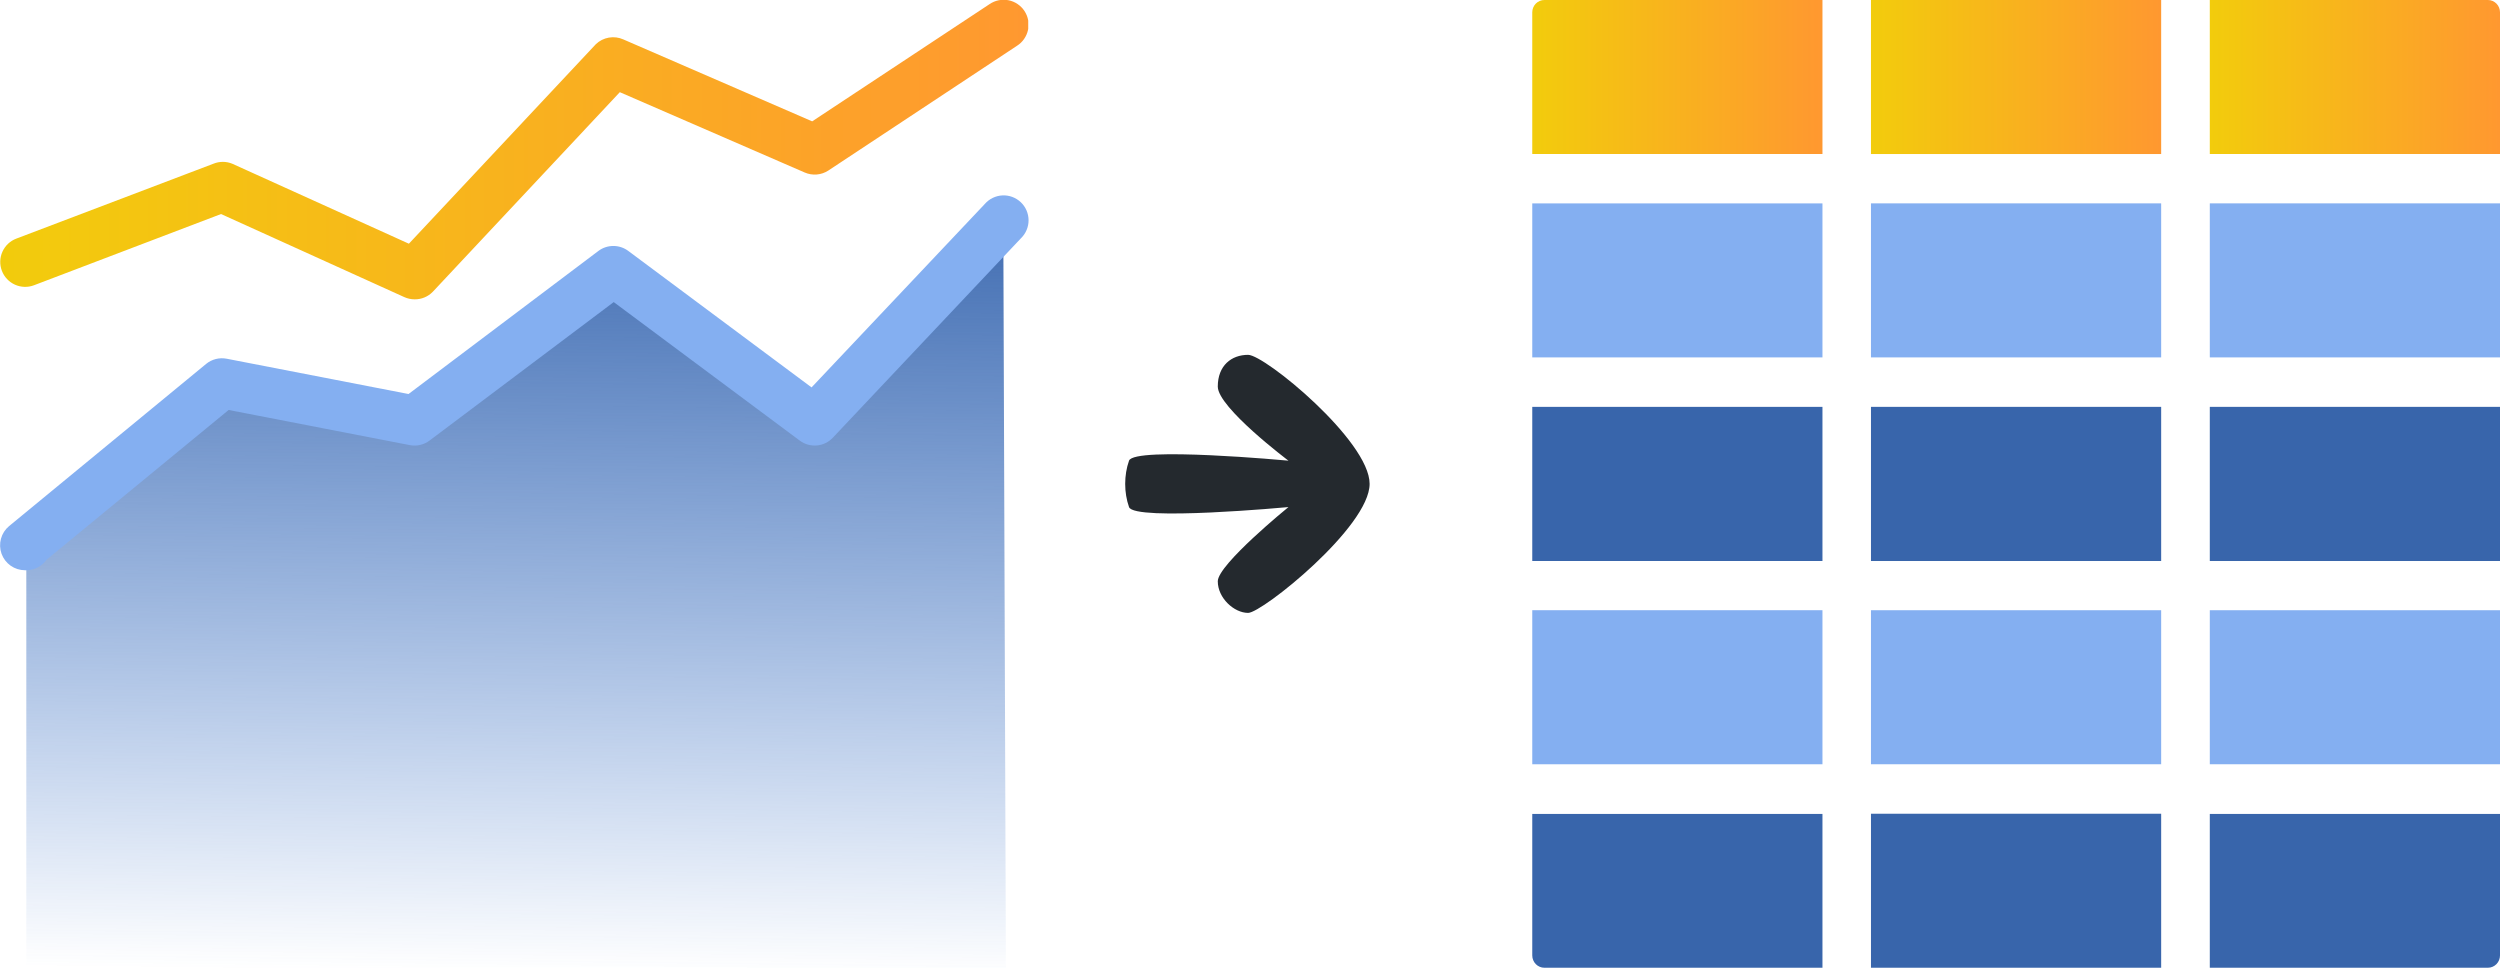
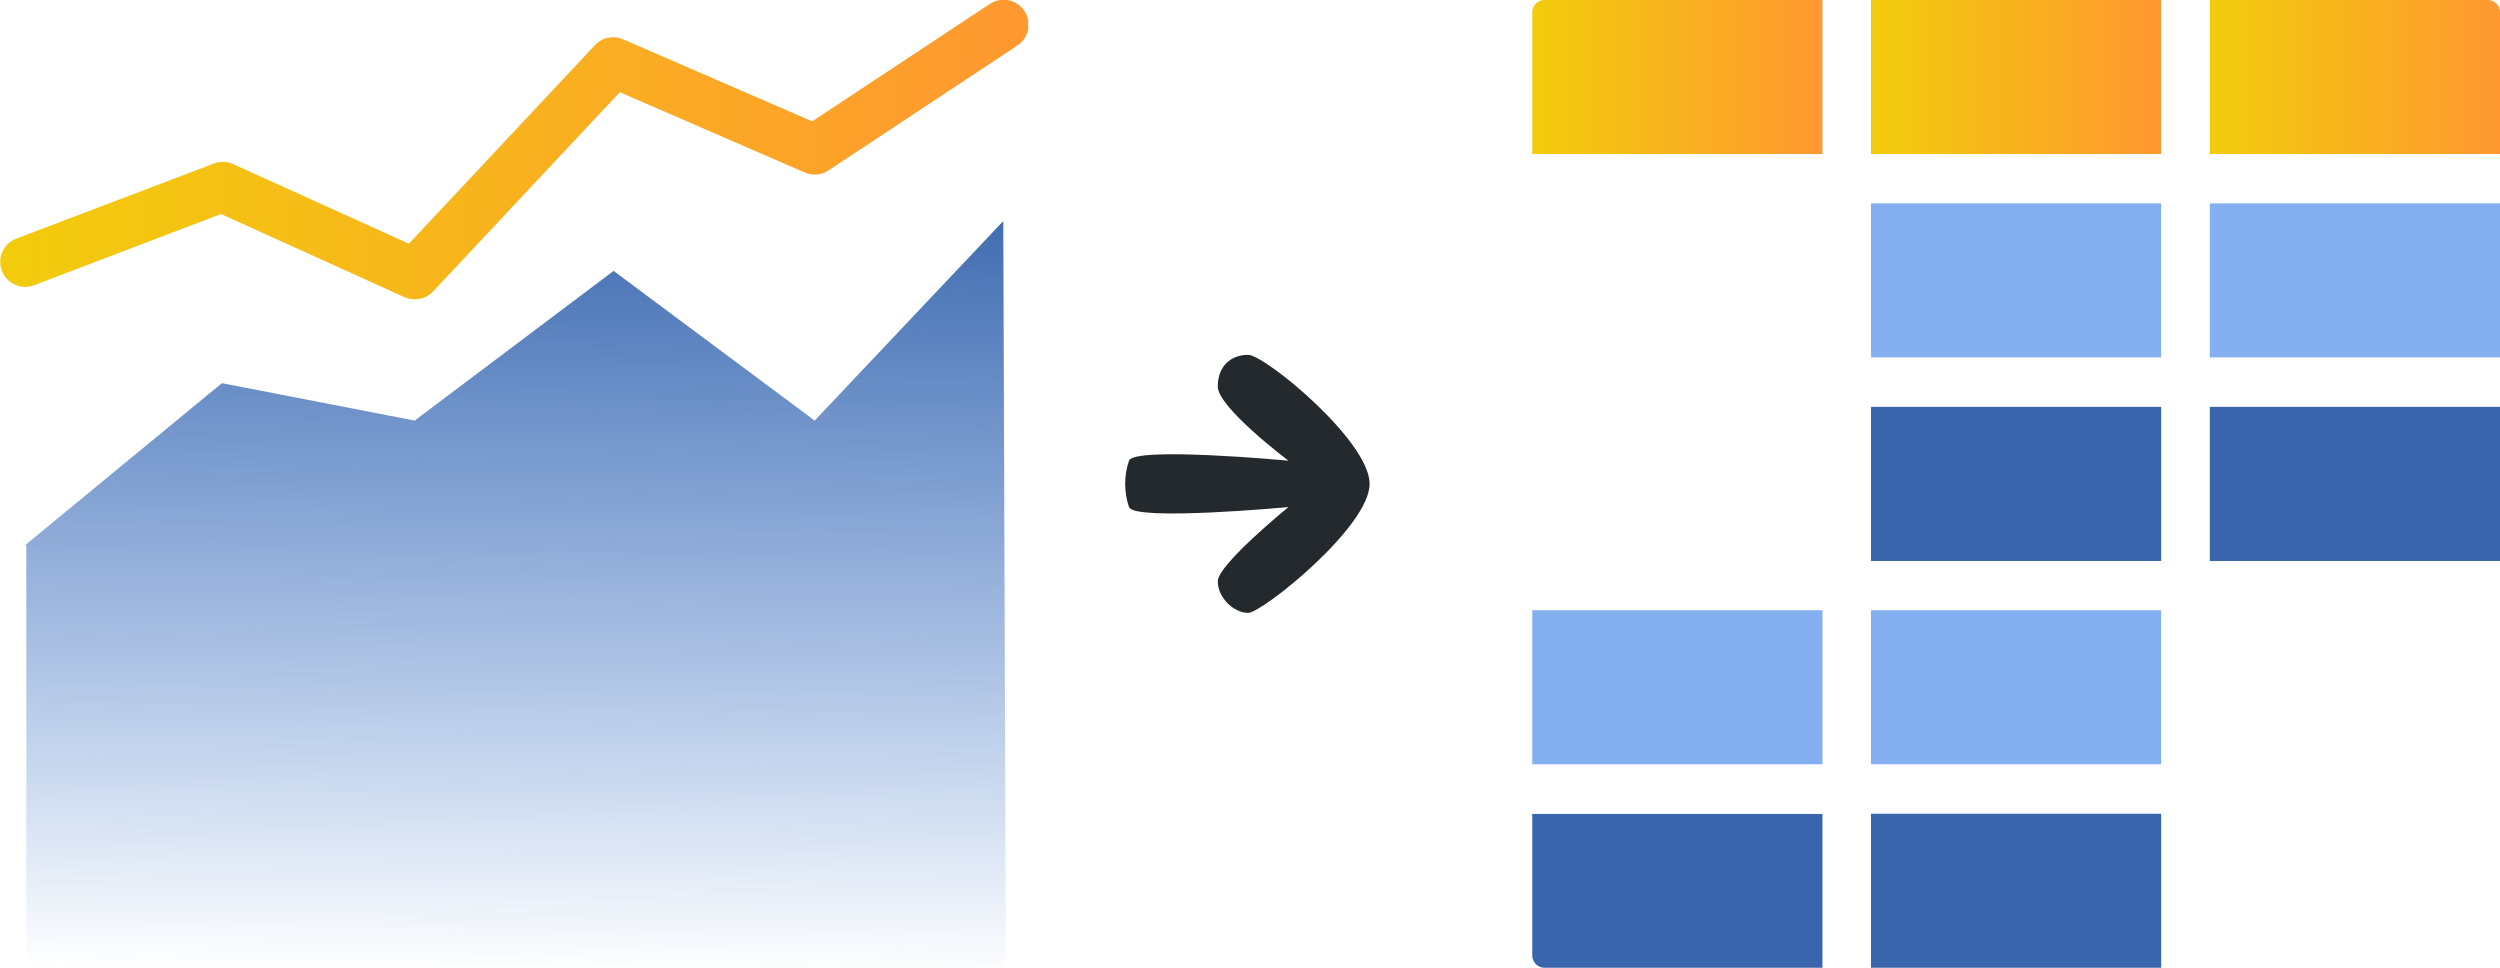
<svg xmlns="http://www.w3.org/2000/svg" width="124" height="48" viewBox="0 0 124 48" fill="none">
  <g clip-path="url(#clip0_1648_105907)">
    <path d="M76 0.612V7.64H90.394V0H76.602C76.442 0 76.289 0.064 76.176 0.179C76.063 0.294 76 0.449 76 0.612Z" fill="url(#paint0_linear_1648_105907)" />
    <path d="M109.606 7.64H124V0.612C124 0.449 123.937 0.294 123.824 0.179C123.711 0.064 123.558 0 123.399 0L109.606 0V7.64Z" fill="url(#paint1_linear_1648_105907)" />
    <path d="M107.194 0H92.8V7.64H107.194V0Z" fill="url(#paint2_linear_1648_105907)" />
    <path d="M107.194 10.087H92.8V17.727H107.194V10.087Z" fill="#84AFF1" />
-     <path d="M90.394 10.087H76V17.727H90.394V10.087Z" fill="#84AFF1" />
    <path d="M124 10.087H109.606V17.727H124V10.087Z" fill="#84AFF1" />
    <path d="M124 20.18H109.606V27.826H124V20.18Z" fill="#3865AB" />
    <path d="M107.194 20.18H92.8V27.826H107.194V20.18Z" fill="#3865AB" />
-     <path d="M90.394 20.18H76V27.826H90.394V20.18Z" fill="#3865AB" />
    <path d="M107.194 30.267H92.8V37.907H107.194V30.267Z" fill="#84AFF1" />
-     <path d="M124 30.267H109.606V37.907H124V30.267Z" fill="#84AFF1" />
    <path d="M90.394 30.267H76V37.907H90.394V30.267Z" fill="#84AFF1" />
    <path d="M107.194 40.36H92.8V48H107.194V40.36Z" fill="#3865AB" />
-     <path d="M124 47.388V40.372H109.606V48H123.399C123.558 48 123.711 47.935 123.824 47.821C123.937 47.706 124 47.55 124 47.388Z" fill="#3865AB" />
    <path d="M90.394 48V40.372H76V47.388C76 47.55 76.063 47.706 76.176 47.821C76.289 47.935 76.442 48 76.602 48H90.394Z" fill="#3865AB" />
  </g>
  <path d="M61.907 30.4C62.601 30.4 67.933 26.133 67.933 24C67.933 21.867 62.736 17.6 61.907 17.6C61.078 17.6 60.402 18.133 60.402 19.174C60.402 20.215 63.907 22.849 63.907 22.849C63.907 22.849 56.254 22.133 56 22.849C55.746 23.564 55.746 24.436 56 25.151C56.254 25.867 63.907 25.151 63.907 25.151C63.907 25.151 60.402 28 60.402 28.832C60.402 29.664 61.212 30.4 61.907 30.4Z" fill="#24292E" />
  <g clip-path="url(#clip1_1648_105907)">
    <path d="M20.566 14.847C20.389 14.847 20.214 14.809 20.052 14.736L10.963 10.616L1.688 14.148C1.381 14.265 1.041 14.255 0.742 14.12C0.443 13.985 0.209 13.738 0.093 13.431C-0.024 13.124 -0.014 12.783 0.121 12.484C0.255 12.185 0.503 11.951 0.81 11.835L10.58 8.123C10.883 7.997 11.223 7.997 11.526 8.123L20.281 12.088L29.556 2.19C29.734 2.02 29.958 1.907 30.201 1.865C30.443 1.823 30.692 1.854 30.917 1.955L40.284 6.019L49.083 0.204C49.219 0.112 49.371 0.047 49.532 0.014C49.693 -0.019 49.859 -0.02 50.02 0.012C50.181 0.044 50.334 0.107 50.47 0.199C50.606 0.291 50.723 0.408 50.813 0.545C50.904 0.683 50.966 0.836 50.996 0.998C51.026 1.159 51.024 1.325 50.99 1.485C50.955 1.646 50.889 1.798 50.795 1.933C50.702 2.068 50.582 2.182 50.444 2.27L41.088 8.457C40.916 8.57 40.718 8.638 40.513 8.655C40.308 8.673 40.102 8.638 39.913 8.556L30.743 4.572L21.468 14.47C21.352 14.591 21.211 14.687 21.056 14.752C20.901 14.817 20.734 14.849 20.566 14.847Z" fill="url(#paint3_linear_1648_105907)" />
    <path d="M49.763 10.962L40.408 20.861L30.434 13.437L20.566 20.861L11.006 19.005L1.237 27.047H1.305V47.994H49.893L49.763 10.962Z" fill="url(#paint4_linear_1648_105907)" />
-     <path d="M1.305 28.284H1.237C0.983 28.283 0.735 28.204 0.527 28.058C0.32 27.911 0.162 27.704 0.076 27.465C-0.009 27.225 -0.019 26.965 0.048 26.72C0.115 26.475 0.256 26.256 0.451 26.094L10.221 18.052C10.361 17.936 10.526 17.853 10.702 17.808C10.879 17.763 11.063 17.758 11.241 17.792L20.263 19.543L29.68 12.447C29.894 12.286 30.154 12.2 30.422 12.2C30.689 12.2 30.95 12.286 31.164 12.447L40.253 19.215L48.848 10.115C48.958 9.989 49.092 9.887 49.242 9.814C49.392 9.742 49.555 9.7 49.722 9.692C49.888 9.684 50.055 9.71 50.211 9.768C50.367 9.827 50.51 9.916 50.631 10.03C50.752 10.145 50.849 10.283 50.915 10.436C50.981 10.589 51.016 10.754 51.017 10.921C51.018 11.088 50.985 11.253 50.92 11.407C50.856 11.561 50.761 11.7 50.641 11.816L41.305 21.714C41.097 21.933 40.816 22.069 40.515 22.095C40.215 22.121 39.915 22.036 39.672 21.857L30.441 14.983L21.308 21.85C21.17 21.955 21.012 22.029 20.843 22.068C20.675 22.108 20.5 22.111 20.331 22.079L11.34 20.335L2.313 27.758C2.199 27.92 2.048 28.052 1.873 28.144C1.697 28.235 1.502 28.284 1.305 28.284Z" fill="#84AFF1" />
  </g>
  <defs>
    <linearGradient id="paint0_linear_1648_105907" x1="76" y1="3.823" x2="90.394" y2="3.823" gradientUnits="userSpaceOnUse">
      <stop stop-color="#F2CC0C" />
      <stop offset="1" stop-color="#FF9830" />
    </linearGradient>
    <linearGradient id="paint1_linear_1648_105907" x1="109.606" y1="3.823" x2="124" y2="3.823" gradientUnits="userSpaceOnUse">
      <stop stop-color="#F2CC0C" />
      <stop offset="1" stop-color="#FF9830" />
    </linearGradient>
    <linearGradient id="paint2_linear_1648_105907" x1="92.8" y1="3.823" x2="107.2" y2="3.823" gradientUnits="userSpaceOnUse">
      <stop stop-color="#F2CC0C" />
      <stop offset="1" stop-color="#FF9830" />
    </linearGradient>
    <linearGradient id="paint3_linear_1648_105907" x1="-4.82403e-06" y1="7.424" x2="51" y2="7.424" gradientUnits="userSpaceOnUse">
      <stop stop-color="#F2CC0C" />
      <stop offset="1" stop-color="#FF9830" />
    </linearGradient>
    <linearGradient id="paint4_linear_1648_105907" x1="25.438" y1="48.241" x2="25.915" y2="8.494" gradientUnits="userSpaceOnUse">
      <stop stop-color="#1F60C4" stop-opacity="0" />
      <stop offset="1" stop-color="#3865AB" />
    </linearGradient>
    <clipPath id="clip0_1648_105907">
      <rect width="48" height="48" fill="white" transform="translate(76)" />
    </clipPath>
    <clipPath id="clip1_1648_105907">
      <rect width="51" height="48" fill="white" />
    </clipPath>
  </defs>
</svg>